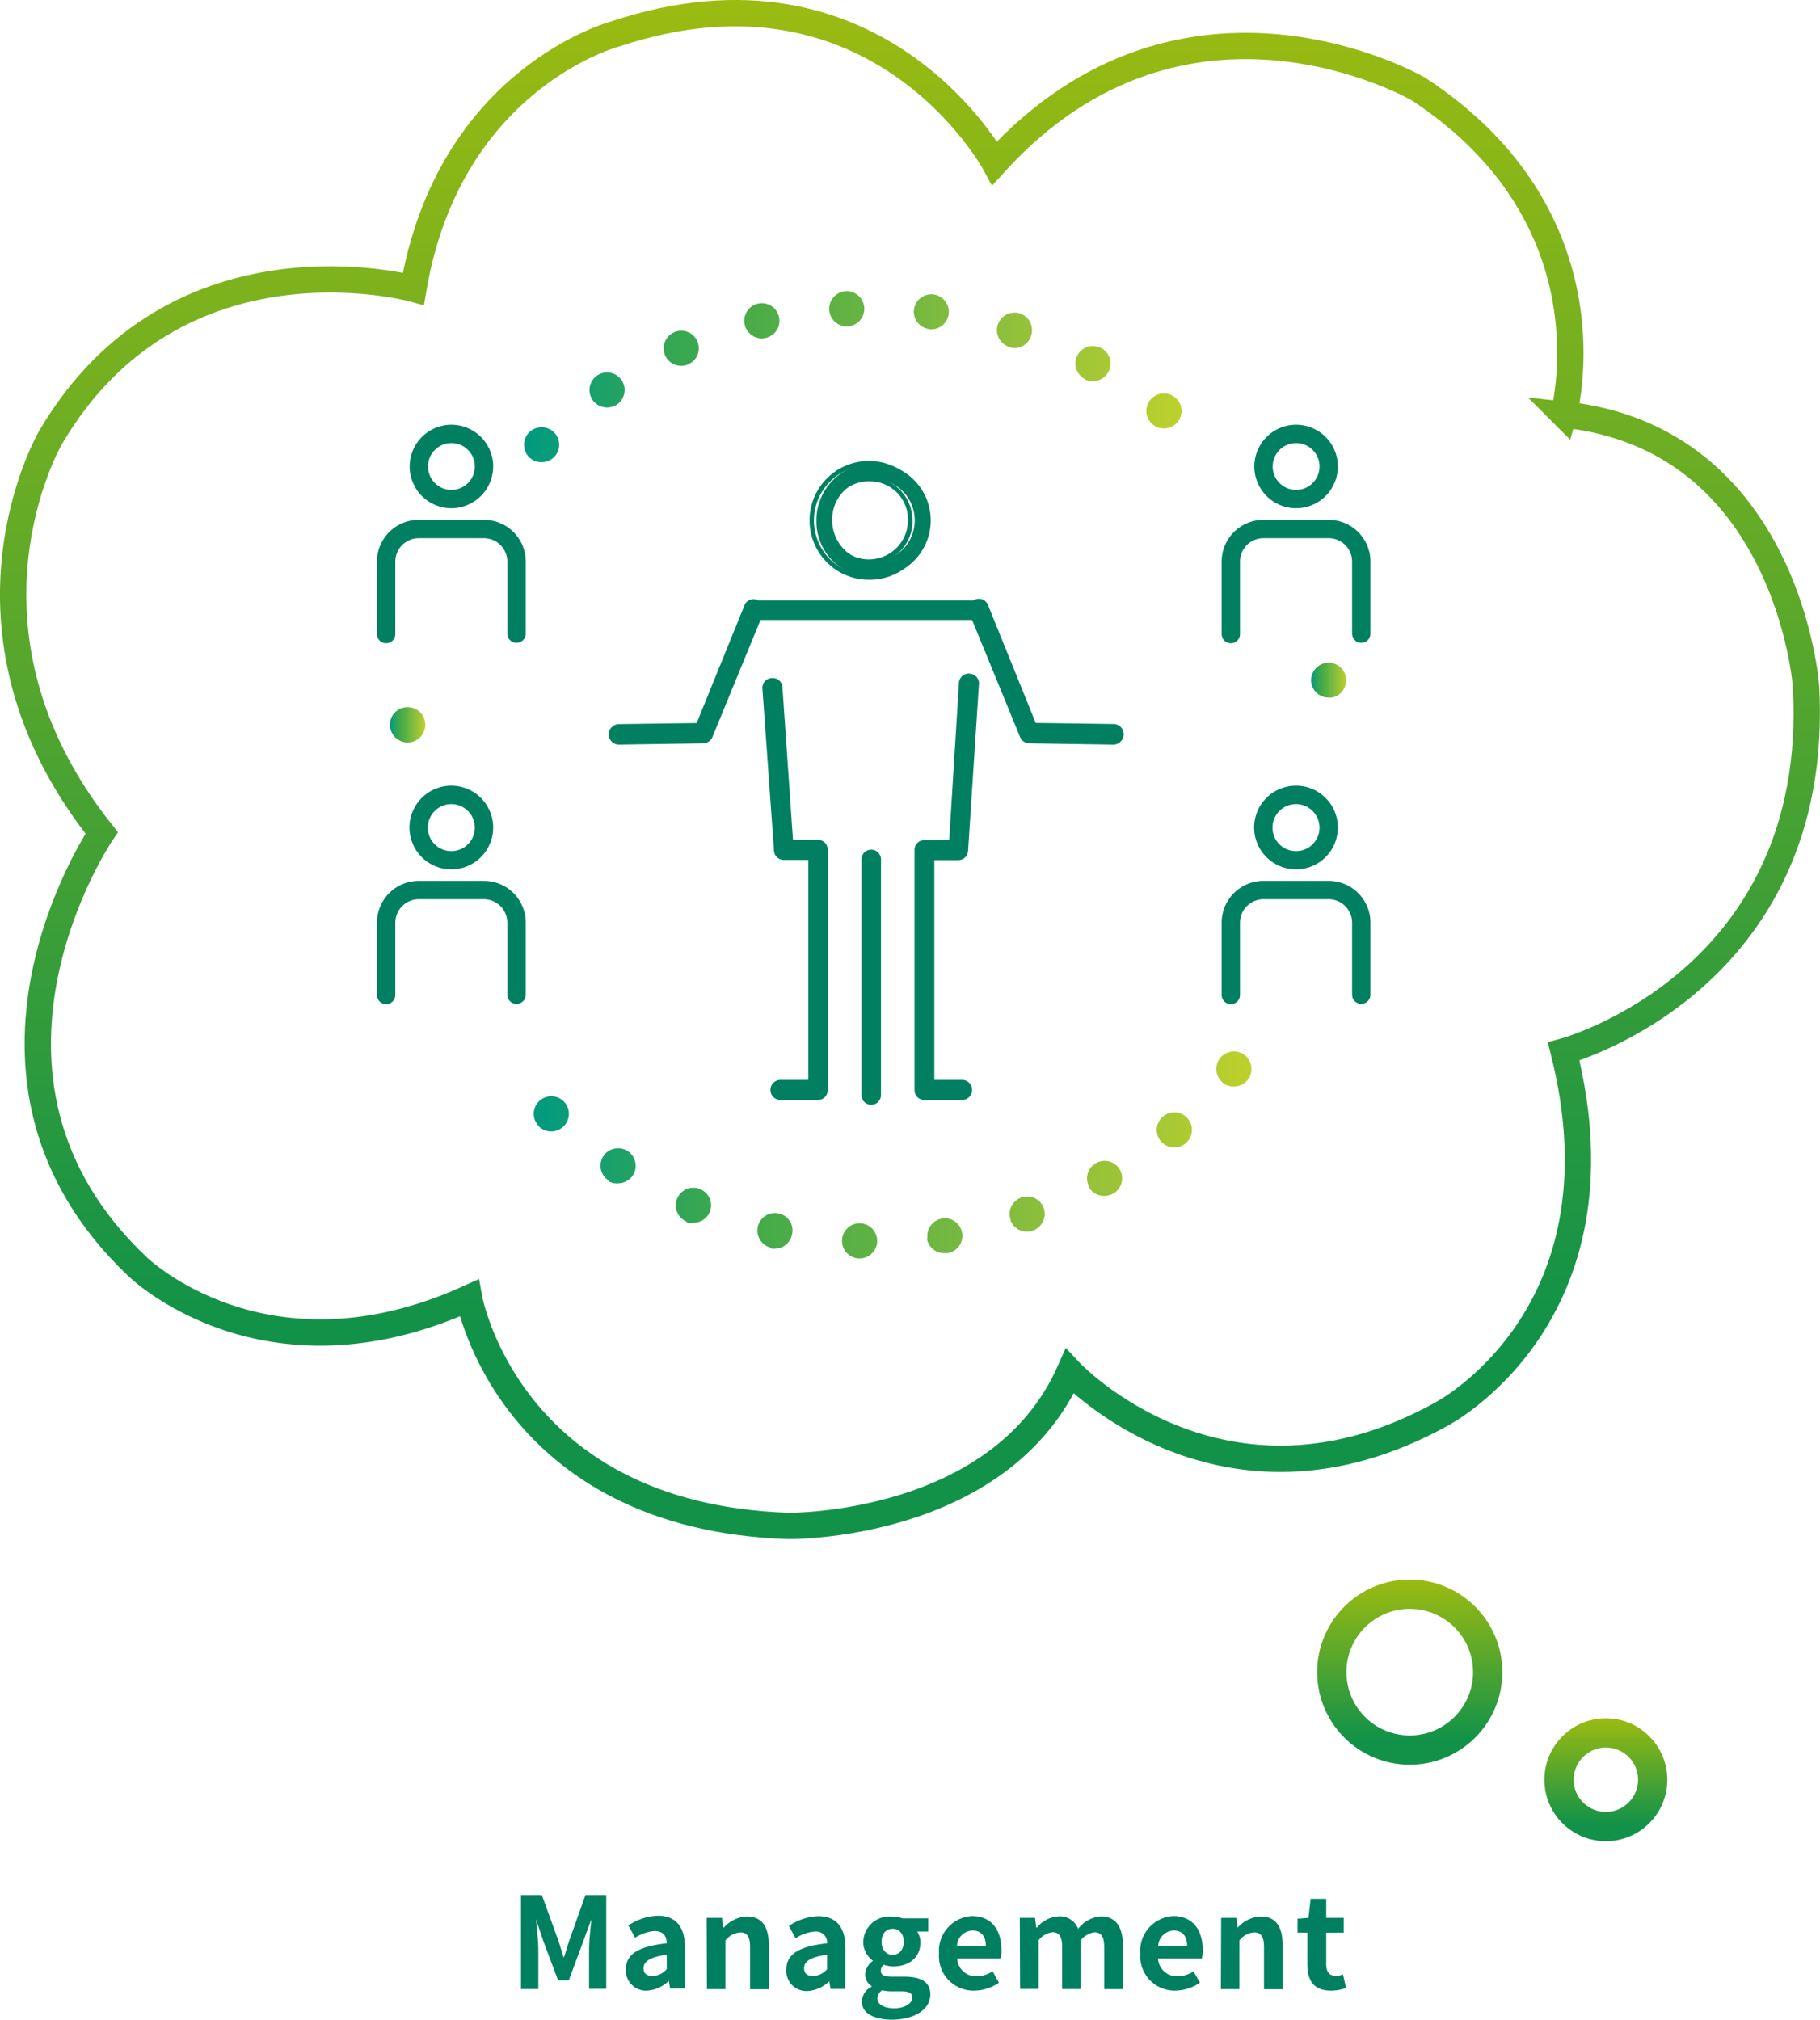
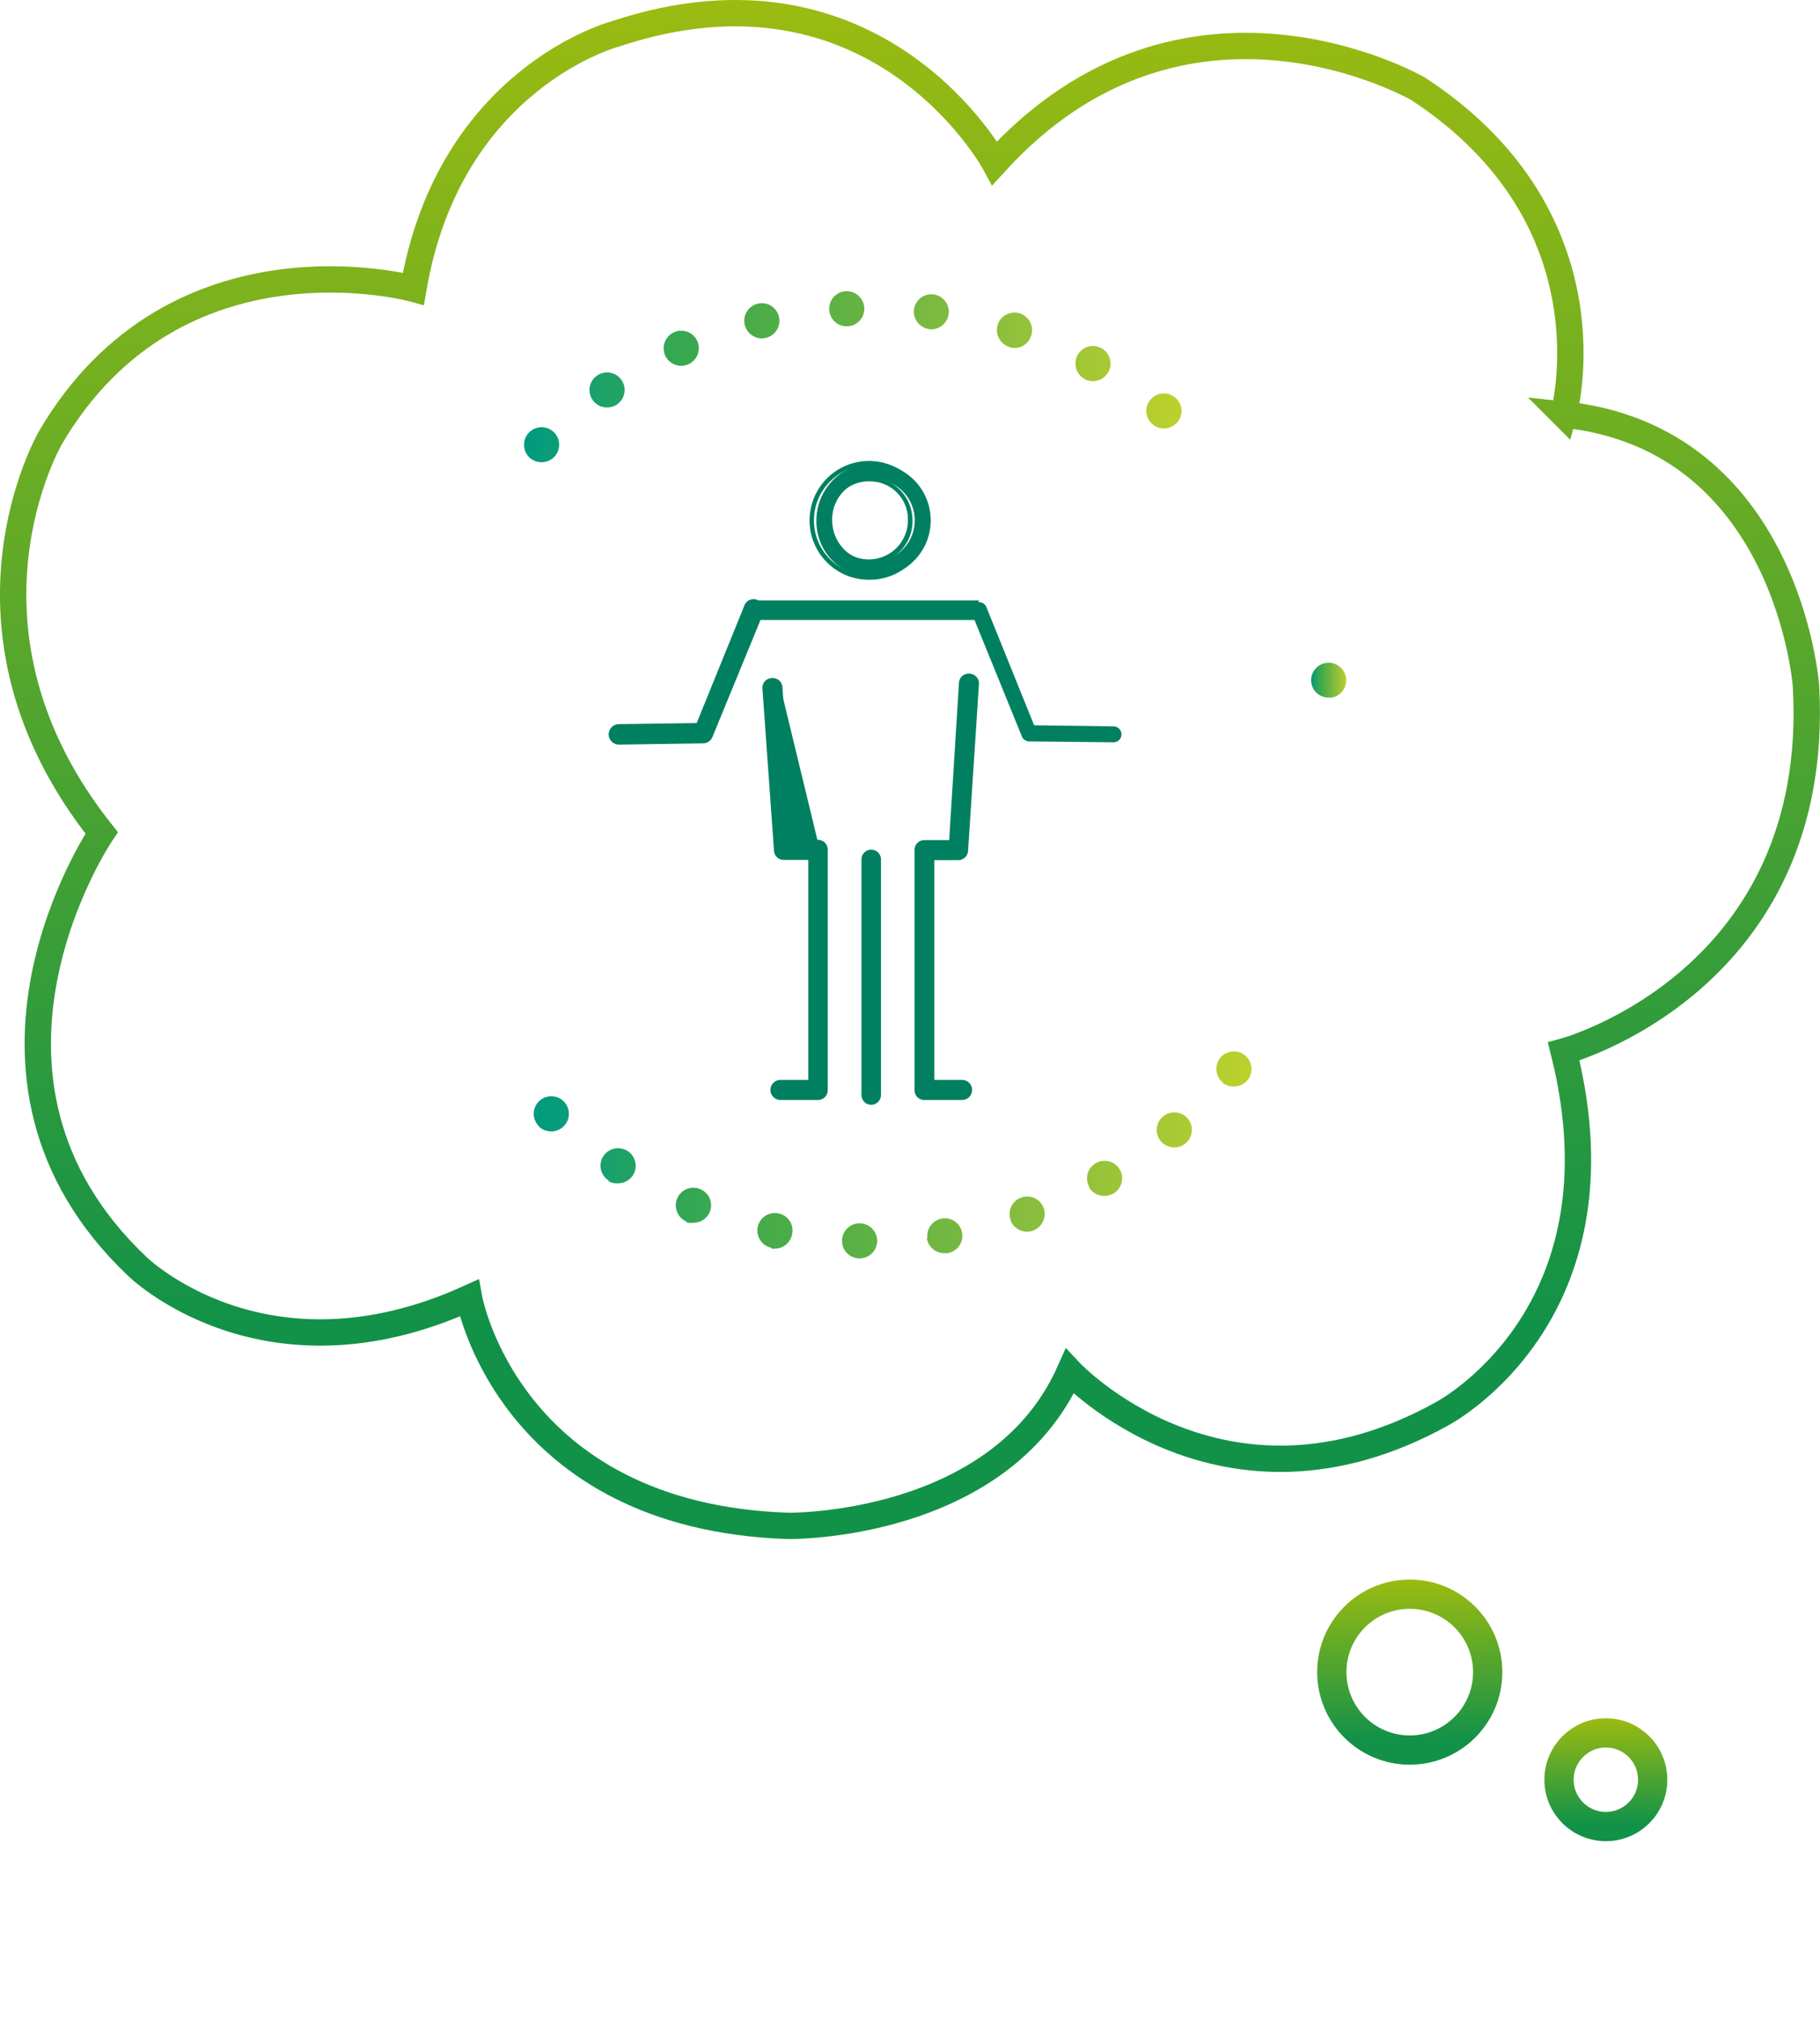
<svg xmlns="http://www.w3.org/2000/svg" xmlns:xlink="http://www.w3.org/1999/xlink" viewBox="0 0 186.55 207.04">
  <defs>
    <linearGradient id="a" x1="93.28" y1="157.77" x2="93.28" gradientUnits="userSpaceOnUse">
      <stop offset=".14" stop-color="#129248" />
      <stop offset=".87" stop-color="#86b519" />
      <stop offset="1" stop-color="#9bbb11" />
    </linearGradient>
    <linearGradient id="c" x1="144.5" y1="180.91" x2="144.5" y2="161.92" xlink:href="#a" />
    <linearGradient id="d" x1="164.6" y1="188.73" x2="164.6" y2="176.14" xlink:href="#a" />
    <linearGradient id="b" x1="54.69" y1="118.41" x2="128.26" y2="118.41" gradientUnits="userSpaceOnUse">
      <stop offset="0" stop-color="#009a80" />
      <stop offset=".02" stop-color="#049b7d" />
      <stop offset=".2" stop-color="#31a657" />
      <stop offset=".3" stop-color="#42aa49" />
      <stop offset=".47" stop-color="#5eb244" />
      <stop offset=".68" stop-color="#87bd3e" />
      <stop offset=".86" stop-color="#a3c735" />
      <stop offset="1" stop-color="#bdd12c" />
    </linearGradient>
    <linearGradient id="e" x1="134.39" y1="69.74" x2="137.99" y2="69.74" xlink:href="#b" />
    <linearGradient id="f" x1="53.72" y1="38.62" x2="121.11" y2="38.62" xlink:href="#b" />
    <linearGradient id="g" x1="39.97" y1="74.31" x2="43.57" y2="74.31" xlink:href="#b" />
  </defs>
  <path d="M160.27 42.49s5.58-20-14.92-33.39c0 0-23.89-13.83-43.39 7.62 0 0-12-22.2-38.9-13.24 0 0-17 4.48-20.69 26.12 0 0-24.32-6.68-37.19 15.25 0 0-11.45 19.55 5.24 40.53 0 0-16.93 24.93 3.66 44.45 0 0 13 12.76 34 3.23 0 0 4 22.41 32.73 23.36 0 0 21.67.3 28.84-15.83 0 0 15.66 16.78 38.07 4.39 0 0 19.4-10 12.56-37.19 0 0 26.48-7.09 24.84-37.4.01 0-1.82-25.49-24.85-27.9z" fill="none" stroke-miterlimit="10" stroke-width="2.7" stroke="url(#a)" />
  <circle cx="144.5" cy="171.41" r="7.99" fill="none" stroke-miterlimit="10" stroke-width="3" stroke="url(#c)" />
  <circle cx="164.6" cy="182.44" r="4.8" fill="none" stroke-miterlimit="10" stroke-width="3" stroke="url(#d)" />
  <path d="M89.3 59.2a5.86 5.86 0 1 0-5.62-5.85 5.76 5.76 0 0 0 5.62 5.85zm0-10.08a4.23 4.23 0 1 1-4 4.23 4.12 4.12 0 0 1 4-4.23z" fill="#008060" />
  <path d="M89.3 59.43a6.09 6.09 0 1 1 5.86-6.09 6 6 0 0 1-5.86 6.09zm0-11.71a5.63 5.63 0 1 0 5.39 5.62 5.52 5.52 0 0 0-5.39-5.62zm0 10.08a4.46 4.46 0 1 1 4.23-4.46 4.35 4.35 0 0 1-4.23 4.46zm0-8.45a4 4 0 1 0 3.76 4 3.88 3.88 0 0 0-3.76-4zM100 63.32H77.22v-1.59h22.85z" fill="#008060" />
-   <path d="M100.24 63.55H77v-2h23.32zm-22.78-.47h22.33v-1.12H77.46zm6.38 23.25h-2.78L80 70.47a.78.78 0 0 0-.85-.73.8.8 0 0 0-.73.86l1.16 16.58a.8.8 0 0 0 .79.74H83v23h-3a.79.79 0 0 0 0 1.58h3.88a.79.79 0 0 0 .79-.79V87.12a.79.79 0 0 0-.83-.79z" fill="#008060" />
+   <path d="M100.24 63.55H77v-2h23.32zm-22.78-.47h22.33v-1.12H77.46zm6.38 23.25L80 70.47a.78.78 0 0 0-.85-.73.8.8 0 0 0-.73.86l1.16 16.58a.8.8 0 0 0 .79.74H83v23h-3a.79.79 0 0 0 0 1.58h3.88a.79.79 0 0 0 .79-.79V87.12a.79.79 0 0 0-.83-.79z" fill="#008060" />
  <path d="M83.84 112.76H80a1 1 0 1 1 0-2.06h2.85V88.15h-2.52a1 1 0 0 1-1-1l-1.18-16.54a1 1 0 0 1 .94-1.1 1 1 0 0 1 1.11.94l1.08 15.64h2.56a1 1 0 0 1 1 1v24.61a1 1 0 0 1-1 1.06zM80 111.17a.56.56 0 0 0 0 1.12h3.88a.56.56 0 0 0 .56-.56V87.12a.56.56 0 0 0-.56-.56h-3l-1.15-16.07a.57.57 0 0 0-.6-.52.58.58 0 0 0-.52.61l1.16 16.59a.56.56 0 0 0 .56.51h3v23.49zm14.74-24.84h2.77L98.57 70a.78.78 0 0 1 .85-.73.8.8 0 0 1 .73.86L99 87.18a.81.81 0 0 1-.8.74h-2.67v23h3.08a.79.79 0 1 1 0 1.58h-3.87a.79.79 0 0 1-.79-.79V87.12a.79.79 0 0 1 .79-.79z" fill="#008060" />
  <path d="M98.61 112.76h-3.87a1 1 0 0 1-1-1V87.12a1 1 0 0 1 1-1h2.55l1-16.06a1 1 0 0 1 1.11-1 1 1 0 0 1 .94 1.11l-1.11 17a1 1 0 0 1-1 1h-2.46v22.53h2.84a1 1 0 0 1 0 2.06zm-3.87-26.2a.56.56 0 0 0-.56.56v24.61a.56.56 0 0 0 .56.56h3.87a.56.56 0 0 0 0-1.12H95.3V87.68h3a.55.55 0 0 0 .55-.51l1.12-17a.56.56 0 0 0-.52-.6.55.55 0 0 0-.6.51l-1.07 16.5zm-5.44.75a.79.79 0 0 0-.79.79v24.12a.8.8 0 1 0 1.59 0V88.1a.79.79 0 0 0-.8-.79z" fill="#008060" />
  <path d="M89.3 113.25a1 1 0 0 1-1-1V88.1a1 1 0 1 1 2 0v24.12a1 1 0 0 1-1 1.03zm0-25.71a.56.56 0 0 0-.56.56v24.12a.56.56 0 0 0 1.12 0V88.1a.56.56 0 0 0-.56-.56zM62.94 75.92a.8.8 0 0 0 .53.17L72.1 76a.81.81 0 0 0 .7-.44L78 62.92a.82.82 0 0 0-.35-1.1.81.81 0 0 0-1.1.35l-4.98 12.18-8.15.11a.82.82 0 0 0-.48 1.46z" fill="#008060" />
  <path d="M63.44 76.33a1.05 1.05 0 0 1-.65-.23 1.06 1.06 0 0 1-.4-.79 1.1 1.1 0 0 1 .29-.75 1.06 1.06 0 0 1 .73-.33l8-.11 4.87-12a1 1 0 0 1 1.94.14 1 1 0 0 1-.07.81L73 75.61a1.06 1.06 0 0 1-.91.59l-8.64.13zm-.36-.59a.64.64 0 0 0 .38.12l8.64-.13a.57.57 0 0 0 .5-.31l5.13-12.59a.6.6 0 0 0 0-.47.59.59 0 0 0-1.08-.08l-5 12.3-8.31.12a.55.55 0 0 0-.4.18.58.58 0 0 0-.16.42.63.63 0 0 0 .22.44zm51.56.18a.85.85 0 0 1-.54.17l-8.63-.09a.82.82 0 0 1-.7-.44l-5.14-12.64a.8.8 0 0 1 .35-1.1.82.82 0 0 1 1.1.35L106 74.35l8.16.11a.82.82 0 0 1 .79.85.81.81 0 0 1-.31.61z" fill="#008060" />
-   <path d="M114.13 76.33l-8.63-.13a1.06 1.06 0 0 1-.91-.57L99.41 63a1.07 1.07 0 0 1-.06-.79 1 1 0 0 1 1.93-.16l4.88 12.06 8 .11a1.1 1.1 0 0 1 .74.33 1.05 1.05 0 0 1-.12 1.54 1 1 0 0 1-.65.24zM100.35 62a.54.54 0 0 0-.27.07.54.54 0 0 0-.28.33.59.59 0 0 0 0 .45l5.2 12.59a.56.56 0 0 0 .49.29l8.63.13a.59.59 0 0 0 .38-.12.56.56 0 0 0 .22-.44.57.57 0 0 0-.15-.42.59.59 0 0 0-.41-.18l-8.31-.12-5-12.32a.57.57 0 0 0-.5-.26zM53 65.89a.94.94 0 0 1-1-.89v-7.43a2.4 2.4 0 0 0-2.4-2.4h-6.68a2.4 2.4 0 0 0-2.4 2.4V65a.94.94 0 0 1-1.88 0v-7.43a4.28 4.28 0 0 1 4.28-4.28h6.69a4.28 4.28 0 0 1 4.28 4.28V65a.94.94 0 0 1-.89.89zM46.27 52.1a4.28 4.28 0 1 1 4.28-4.28 4.29 4.29 0 0 1-4.28 4.28zm0-6.68a2.4 2.4 0 1 0 2.4 2.4 2.4 2.4 0 0 0-2.4-2.4zM53 102.91a.94.94 0 0 1-1-.91v-7.42a2.41 2.41 0 0 0-2.4-2.4h-6.68a2.41 2.41 0 0 0-2.4 2.4V102a.94.94 0 0 1-1.88 0v-7.42a4.28 4.28 0 0 1 4.28-4.28h6.69a4.28 4.28 0 0 1 4.28 4.28V102a.94.94 0 0 1-.89.91zm-6.73-13.79a4.29 4.29 0 1 1 4.28-4.29 4.29 4.29 0 0 1-4.28 4.29zm0-6.69a2.41 2.41 0 1 0 2.4 2.4 2.41 2.41 0 0 0-2.4-2.4zm93.26-16.54a.94.94 0 0 1-.94-.94v-7.38a2.4 2.4 0 0 0-2.4-2.4h-6.69a2.4 2.4 0 0 0-2.4 2.4V65a.94.94 0 1 1-1.88 0v-7.43a4.28 4.28 0 0 1 4.28-4.28h6.69a4.28 4.28 0 0 1 4.28 4.28V65a.94.94 0 0 1-.94.89zm-6.69-13.79a4.28 4.28 0 1 1 4.29-4.28 4.28 4.28 0 0 1-4.29 4.28zm0-6.68a2.4 2.4 0 1 0 2.41 2.4 2.4 2.4 0 0 0-2.41-2.4zm6.69 57.49a.94.94 0 0 1-.94-.94v-7.39a2.41 2.41 0 0 0-2.4-2.4h-6.69a2.41 2.41 0 0 0-2.4 2.4V102a.94.94 0 0 1-1.88 0v-7.42a4.28 4.28 0 0 1 4.28-4.28h6.69a4.28 4.28 0 0 1 4.28 4.28V102a.94.94 0 0 1-.94.91zm-6.69-13.79a4.29 4.29 0 1 1 4.29-4.29 4.29 4.29 0 0 1-4.29 4.29zm0-6.69a2.41 2.41 0 1 0 2.41 2.4 2.41 2.41 0 0 0-2.41-2.4z" fill="#008060" />
  <path d="M88.06 129a1.79 1.79 0 0 1-1.75-1.84 1.8 1.8 0 0 1 1.84-1.76 1.81 1.81 0 0 1 1.76 1.85 1.8 1.8 0 0 1-1.8 1.75zm7-2.09a1.81 1.81 0 0 1 1.5-2 1.79 1.79 0 0 1 2.06 1.49 1.8 1.8 0 0 1-1.5 2.06.89.89 0 0 1-.28 0 1.8 1.8 0 0 1-1.84-1.52zm-16 1a1.81 1.81 0 0 1-1.39-2.14 1.79 1.79 0 0 1 2.13-1.38 1.77 1.77 0 0 1 1.39 2.12 1.8 1.8 0 0 1-1.76 1.49 2.46 2.46 0 0 1-.37 0zm24.53-2.87a1.78 1.78 0 0 1 1.1-2.28 1.79 1.79 0 0 1 2.29 1.08 1.81 1.81 0 0 1-1.09 2.3 1.61 1.61 0 0 1-.6.12 1.81 1.81 0 0 1-1.7-1.14zm-33.19.2a1.81 1.81 0 0 1-1-2.35 1.79 1.79 0 0 1 2.35-1 1.79 1.79 0 0 1 1 2.35 1.8 1.8 0 0 1-1.66 1.1 2 2 0 0 1-.69-.02zm41.26-3.54a1.8 1.8 0 0 1 .66-2.46 1.8 1.8 0 0 1 2.46.65 1.81 1.81 0 0 1-.66 2.46 1.87 1.87 0 0 1-.9.24 1.79 1.79 0 0 1-1.56-.81zm-49.28-.69a1.8 1.8 0 0 1-.54-2.49 1.82 1.82 0 0 1 2.49-.53 1.81 1.81 0 0 1 .54 2.5 1.84 1.84 0 0 1-1.52.81 1.67 1.67 0 0 1-.97-.21zM119 117a1.8 1.8 0 0 1 .2-2.54 1.8 1.8 0 0 1 2.54.2 1.8 1.8 0 0 1-.2 2.53 1.8 1.8 0 0 1-1.17.43A1.81 1.81 0 0 1 119 117zm-63.73-1.52a1.8 1.8 0 0 1-.07-2.54 1.81 1.81 0 0 1 2.55-.07 1.8 1.8 0 0 1 .07 2.54 1.79 1.79 0 0 1-1.31.57 1.8 1.8 0 0 1-1.26-.49zm70.07-4.5a1.81 1.81 0 0 1-.26-2.54 1.81 1.81 0 0 1 2.53-.26 1.82 1.82 0 0 1 .26 2.55 1.86 1.86 0 0 1-1.4.65 1.78 1.78 0 0 1-1.15-.38z" fill="url(#b)" />
  <path d="M134.43 70.1a1.8 1.8 0 0 1 1.4-2.13 1.81 1.81 0 0 1 2.12 1.4 1.82 1.82 0 0 1-1.4 2.14 2.17 2.17 0 0 1-.36 0 1.79 1.79 0 0 1-1.76-1.41z" fill="url(#e)" />
  <path d="M54.24 46.87a1.81 1.81 0 0 1 0-2.55 1.81 1.81 0 0 1 2.55 0 1.8 1.8 0 0 1 0 2.54 1.81 1.81 0 0 1-1.28.52 1.79 1.79 0 0 1-1.27-.51zm63.94-3.34a1.79 1.79 0 0 1-.28-2.53 1.8 1.8 0 0 1 2.53-.27 1.78 1.78 0 0 1 .28 2.52 1.81 1.81 0 0 1-1.41.67 1.77 1.77 0 0 1-1.12-.39zM60.74 41a1.8 1.8 0 0 1 .46-2.5 1.8 1.8 0 0 1 2.51.46 1.81 1.81 0 0 1-.46 2.5 1.85 1.85 0 0 1-1 .31 1.81 1.81 0 0 1-1.51-.77zm50.44-2.15a1.8 1.8 0 0 1-.73-2.44 1.79 1.79 0 0 1 2.44-.72 1.79 1.79 0 0 1 .72 2.44 1.79 1.79 0 0 1-1.58.94 1.74 1.74 0 0 1-.85-.19zm-43-2.41a1.81 1.81 0 0 1 .91-2.38 1.8 1.8 0 0 1 2.38.9 1.8 1.8 0 0 1-.91 2.38 1.61 1.61 0 0 1-.73.16 1.82 1.82 0 0 1-1.64-1.03zm35.26-.88a1.81 1.81 0 0 1-1.17-2.27 1.8 1.8 0 0 1 2.27-1.16 1.8 1.8 0 0 1 1.16 2.26 1.78 1.78 0 0 1-1.7 1.28 2.09 2.09 0 0 1-.55-.08zm-27.1-2.25a1.8 1.8 0 0 1 1.33-2.18 1.8 1.8 0 0 1 2.17 1.33 1.79 1.79 0 0 1-1.33 2.17 2 2 0 0 1-.42.06 1.81 1.81 0 0 1-1.74-1.35zm18.89.42a1.8 1.8 0 0 1-1.55-2 1.8 1.8 0 0 1 2-1.55 1.8 1.8 0 0 1 1.56 2 1.81 1.81 0 0 1-1.79 1.58.93.93 0 0 1-.21 0zM85 31.76a1.8 1.8 0 0 1 1.7-1.91 1.81 1.81 0 0 1 1.89 1.72 1.8 1.8 0 0 1-1.7 1.88h-.1A1.78 1.78 0 0 1 85 31.76z" fill="url(#f)" />
-   <path d="M41.58 76.1a1.82 1.82 0 0 1-1.6-2 1.79 1.79 0 0 1 2-1.59 1.78 1.78 0 0 1 1.6 2 1.8 1.8 0 0 1-1.79 1.6h-.19z" fill="url(#g)" />
-   <path d="M53.4 194.26h2.14l1.63 4.5c.21.59.39 1.23.59 1.86h.06c.21-.63.38-1.27.59-1.86l1.6-4.5h2.13v9.62h-1.76v-4c0-.91.15-2.25.24-3.16l-.83 2.28-1.49 4h-1.1l-1.5-4-.76-2.26c.09.91.24 2.25.24 3.16v4H53.4zm10.75 7.64c0-1.56 1.26-2.38 4.19-2.69 0-.71-.34-1.26-1.24-1.26a4.14 4.14 0 0 0-2 .69l-.69-1.26a5.77 5.77 0 0 1 3-1c1.84 0 2.79 1.1 2.79 3.21v4.25h-1.51l-.14-.78a3.47 3.47 0 0 1-2.2 1 2.07 2.07 0 0 1-2.2-2.16zm4.19-.05v-1.47c-1.77.24-2.37.72-2.37 1.37s.41.81 1 .81a2 2 0 0 0 1.37-.71zm4.09-5.25H74l.14 1h.05a3.34 3.34 0 0 1 2.36-1.14c1.58 0 2.25 1.09 2.25 2.92v4.54h-1.92v-4.3c0-1.12-.31-1.53-1-1.53a2.12 2.12 0 0 0-1.52.82v5h-1.9zm8.17 5.3c0-1.56 1.26-2.38 4.18-2.69a1.13 1.13 0 0 0-1.23-1.21 4.07 4.07 0 0 0-2 .69l-.69-1.26a5.71 5.71 0 0 1 3-1c1.84 0 2.79 1.1 2.79 3.21v4.25h-1.52l-.13-.79a3.45 3.45 0 0 1-2.2 1 2.06 2.06 0 0 1-2.2-2.2zm4.18-.05v-1.47c-1.77.24-2.36.72-2.36 1.37s.4.81 1 .81a1.94 1.94 0 0 0 1.36-.71zm3.56 3.32a1.76 1.76 0 0 1 1-1.51v-.07a1.37 1.37 0 0 1-.66-1.22 1.78 1.78 0 0 1 .8-1.36V201a2.41 2.41 0 0 1-1-1.9 2.68 2.68 0 0 1 2.94-2.63 3.27 3.27 0 0 1 1.09.18h2.63V198H94a1.88 1.88 0 0 1 .34 1.11c0 1.64-1.25 2.47-2.81 2.47a3.28 3.28 0 0 1-.94-.17.74.74 0 0 0-.31.62c0 .39.29.6 1.15.6h1.23c1.76 0 2.7.55 2.7 1.82 0 1.47-1.52 2.59-4 2.59-1.69-.04-3.02-.59-3.02-1.87zm5.17-.39c0-.52-.42-.65-1.2-.65h-.89a3.82 3.82 0 0 1-1-.11 1.08 1.08 0 0 0-.48.85c0 .61.67 1 1.74 1s1.83-.52 1.83-1.09zm-.88-5.73c0-.85-.48-1.33-1.13-1.33s-1.14.48-1.14 1.33.5 1.34 1.14 1.34 1.13-.48 1.13-1.34zm3.62 1.2a3.56 3.56 0 0 1 3.4-3.83c2 0 3 1.46 3 3.48a3.67 3.67 0 0 1-.09.87h-4.45a1.92 1.92 0 0 0 2 1.82 3 3 0 0 0 1.63-.51l.65 1.17a4.51 4.51 0 0 1-2.54.81 3.53 3.53 0 0 1-3.6-3.81zm4.8-.74c0-1-.44-1.61-1.38-1.61a1.63 1.63 0 0 0-1.58 1.61zm3.48-2.91h1.56l.13 1h.06a3.07 3.07 0 0 1 2.23-1.15 2 2 0 0 1 2 1.27 3.25 3.25 0 0 1 2.32-1.27c1.55 0 2.26 1.09 2.26 2.92v4.54h-1.91v-4.3c0-1.12-.33-1.53-1-1.53a2.16 2.16 0 0 0-1.4.82v5h-1.91v-4.3c0-1.12-.33-1.53-1-1.53a2.15 2.15 0 0 0-1.41.82v5h-1.9zm12.35 3.65a3.56 3.56 0 0 1 3.4-3.83c2 0 3 1.46 3 3.48a3.67 3.67 0 0 1-.09.87h-4.49a1.92 1.92 0 0 0 2 1.82 3 3 0 0 0 1.64-.51l.65 1.17a4.57 4.57 0 0 1-2.55.81 3.53 3.53 0 0 1-3.56-3.81zm4.8-.74c0-1-.44-1.61-1.38-1.61a1.63 1.63 0 0 0-1.58 1.61zm3.49-2.91h1.56l.13 1a3.38 3.38 0 0 1 2.37-1.14c1.57 0 2.24 1.09 2.24 2.92v4.54h-1.91v-4.3c0-1.12-.31-1.53-1-1.53a2.09 2.09 0 0 0-1.52.82v5h-1.9zm8.83 4.73v-3.22h-1v-1.42l1.12-.09.22-1.95h1.6v1.95h1.79v1.51h-1.79v3.22c0 .83.33 1.22 1 1.22a2.36 2.36 0 0 0 .72-.15l.31 1.39a4.72 4.72 0 0 1-1.53.27c-1.82 0-2.44-1.06-2.44-2.73z" fill="#008060" />
</svg>